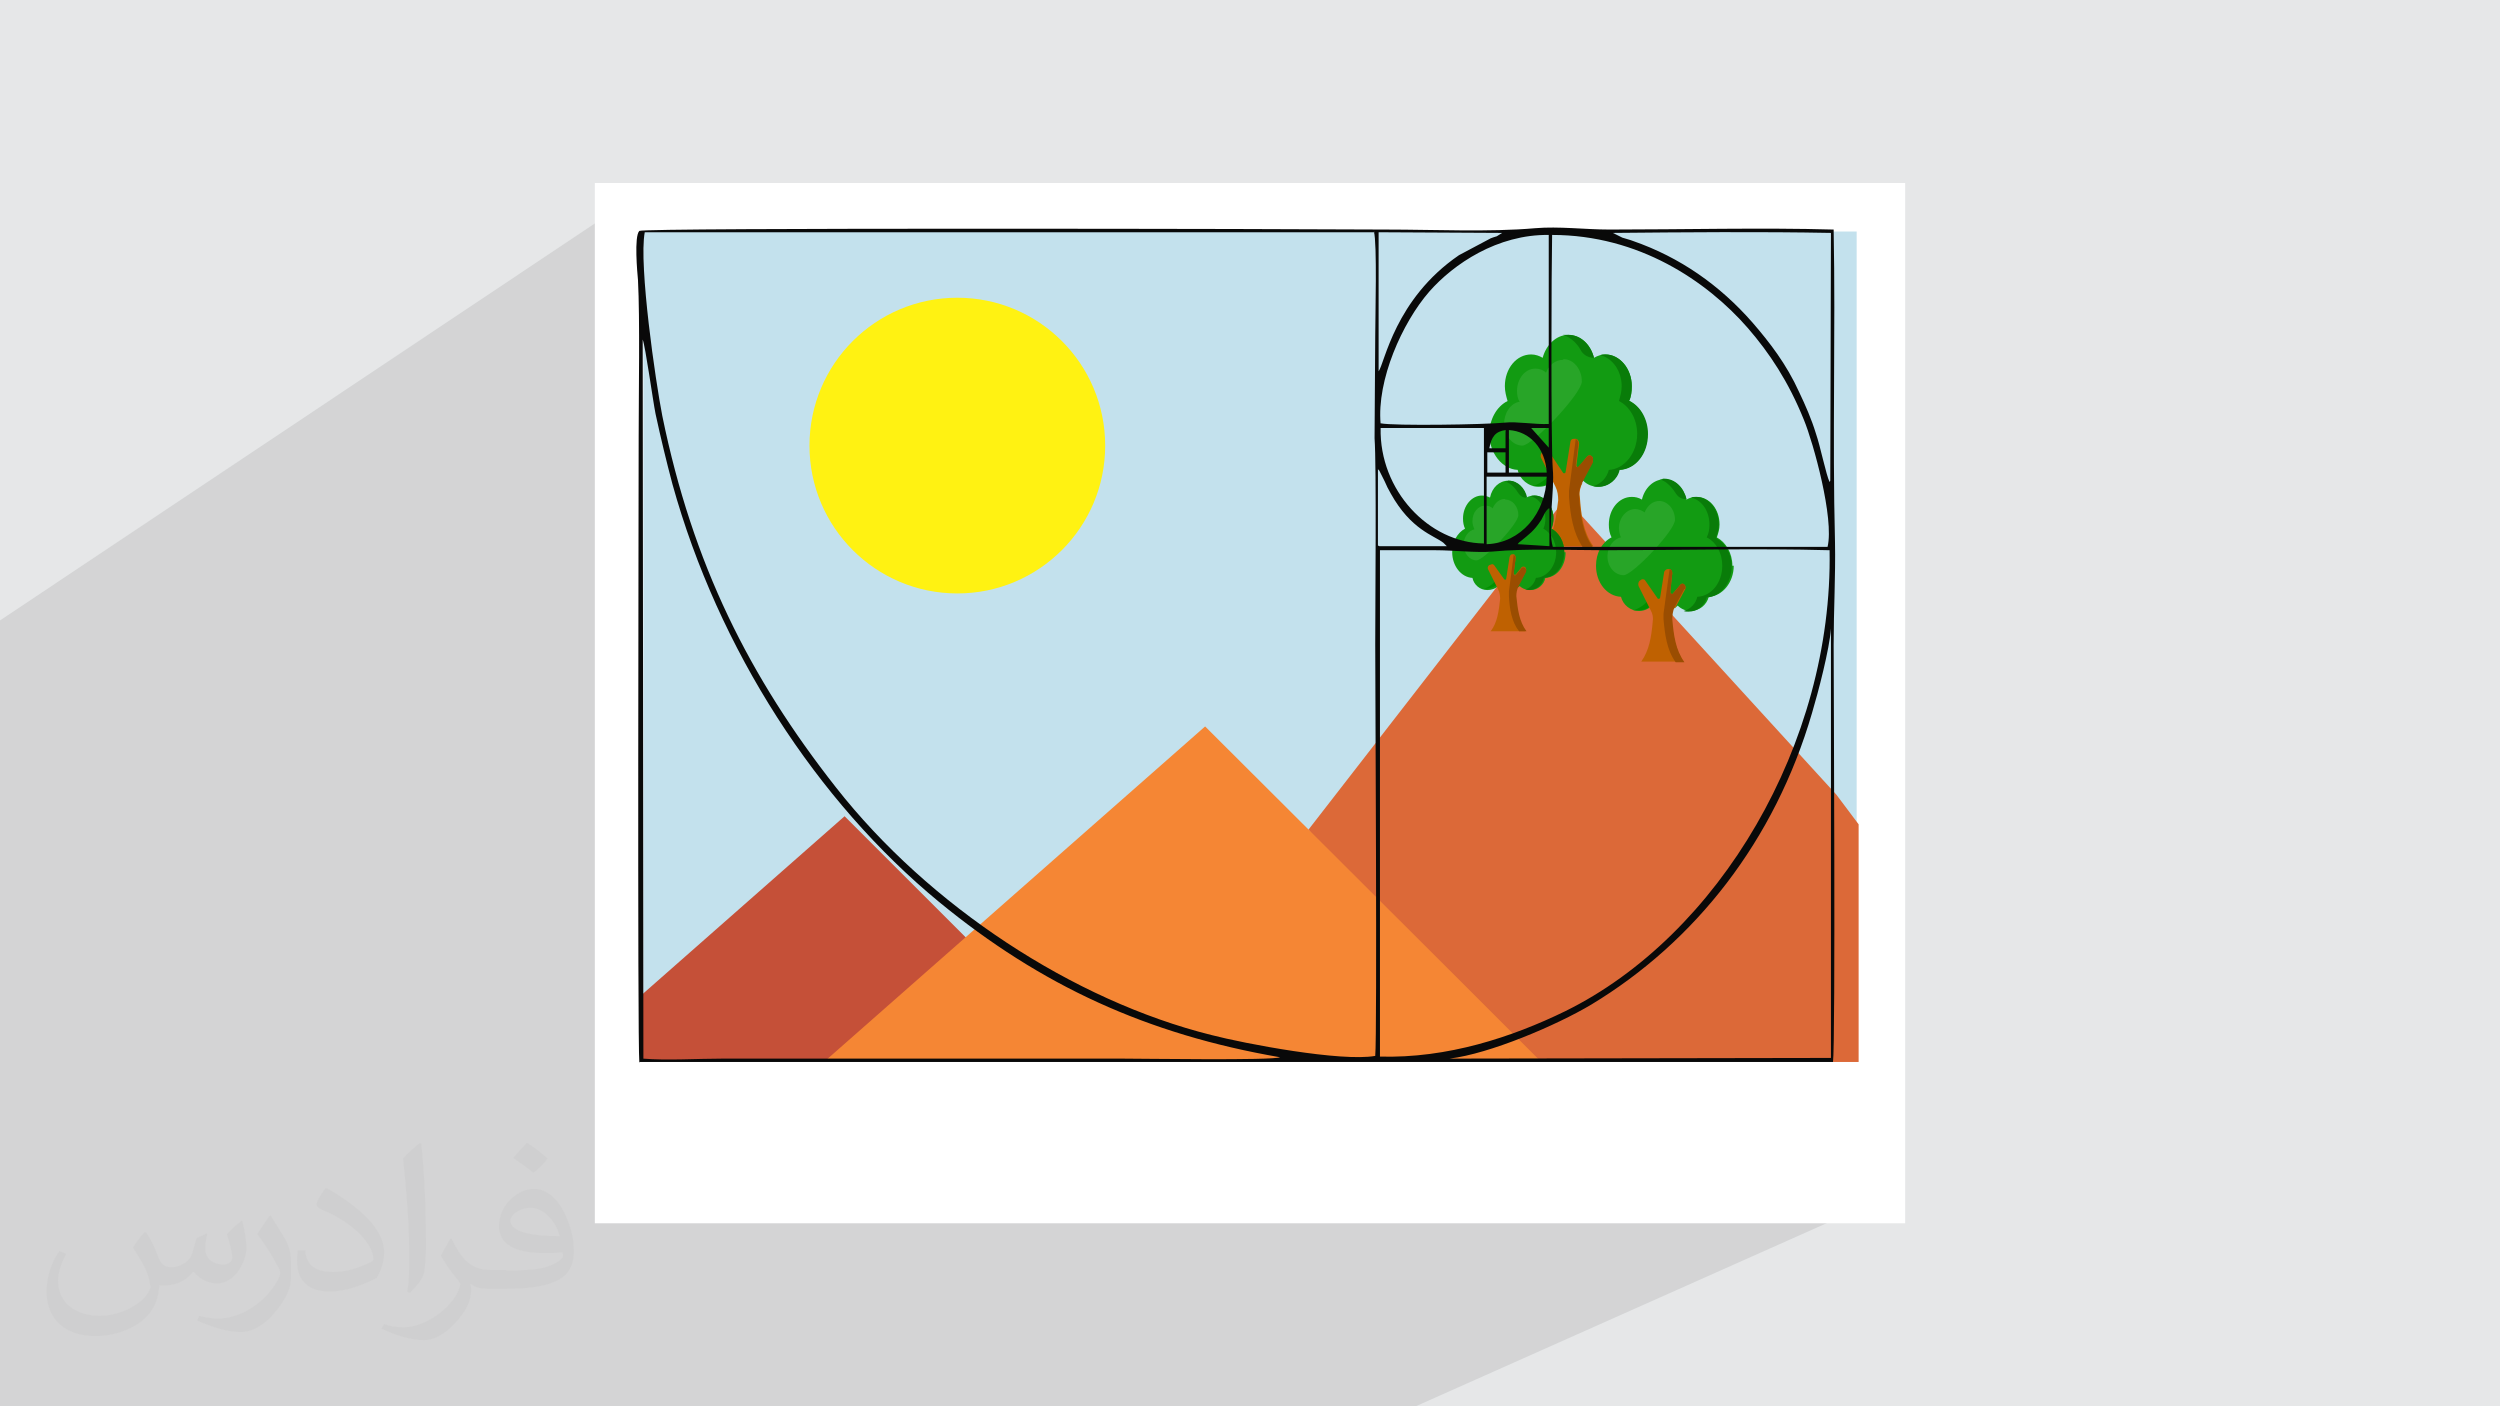
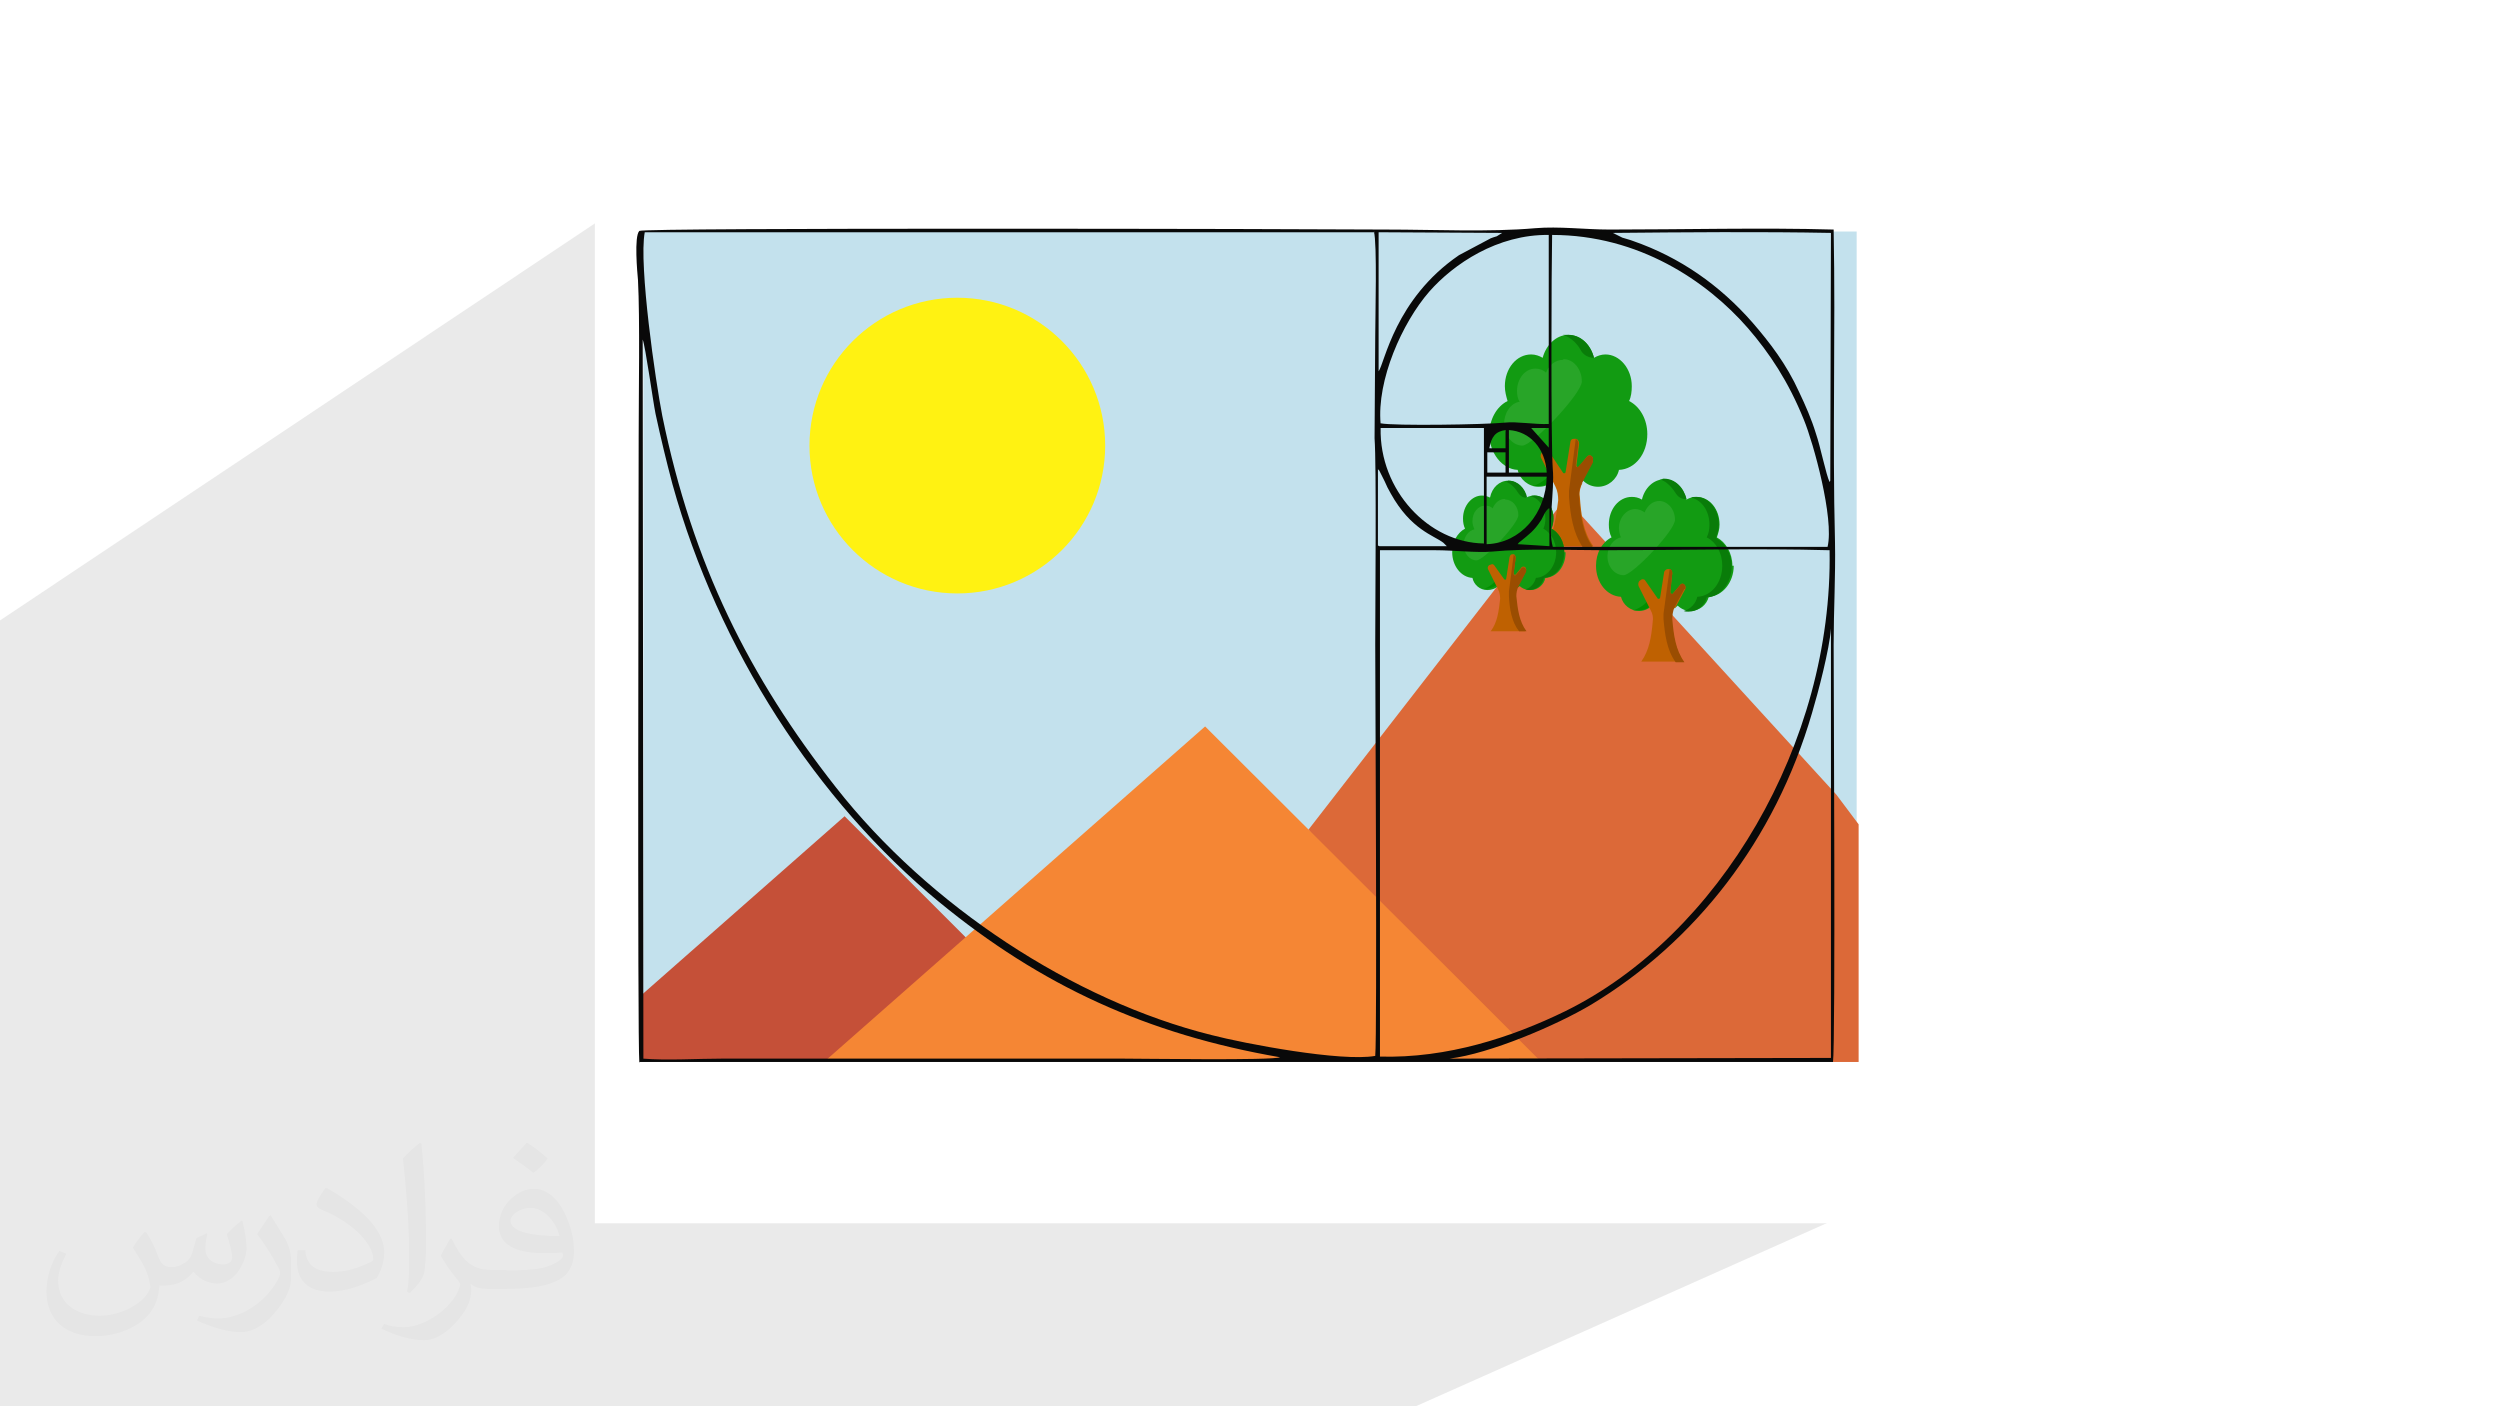
<svg xmlns="http://www.w3.org/2000/svg" xml:space="preserve" width="3.703in" height="2.083in" version="1.1" style="shape-rendering:geometricPrecision; text-rendering:geometricPrecision; image-rendering:optimizeQuality; fill-rule:evenodd; clip-rule:evenodd" viewBox="0 0 3703 2083" enable-background="new 0 0 512 512">
  <defs>
    <style type="text/css">
   
    .str0 {stroke:white;stroke-width:71.835}
    .fil4 {fill:#FFF212}
    .fil7 {fill:#F58634}
    .fil5 {fill:#DC6938}
    .fil6 {fill:#C55038}
    .fil10 {fill:#009000}
    .fil9 {fill:#097C09}
    .fil8 {fill:#129B12}
    .fil13 {fill:#28A528}
    .fil12 {fill:#9A4D01}
    .fil11 {fill:#BF6101}
    .fil3 {fill:#C3E1ED}
    .fil0 {fill:#E6E7E8}
    .fil15 {fill:white}
    .fil14 {fill:#090909}
    .fil2 {fill:#373435;fill-opacity:0.031}
    .fil1 {fill:#373435;fill-opacity:0.102}
   
  </style>
  </defs>
  <g id="Layer_x0020_1">
-     <polygon class="fil0" points="0,0 3703,0 3703,2083 0,2083 " />
    <polygon class="fil1" points="291,2083 280,2083 279,2083 273,2083 273,2083 268,2083 267,2083 266,2083 263,2083 262,2083 262,2083 256,2083 254,2083 251,2083 251,2083 250,2083 248,2083 246,2083 222,2083 219,2083 217,2083 217,2083 216,2083 216,2083 215,2083 215,2083 215,2083 212,2083 211,2083 209,2083 209,2083 209,2083 209,2083 206,2083 204,2083 204,2083 203,2083 199,2083 169,2083 157,2083 157,2083 155,2083 154,2083 153,2083 149,2083 149,2083 140,2083 140,2083 129,2083 129,2083 122,2083 117,2083 115,2083 111,2083 80,2083 54,2083 37,2083 32,2083 32,2083 28,2083 28,2083 28,2083 27,2083 27,2083 26,2083 24,2083 19,2083 19,2083 15,2083 13,2083 13,2083 13,2083 11,2083 10,2083 7,2083 3,2083 2,2083 0,2083 0,2083 0,2081 0,2080 0,2079 0,2077 0,2076 0,2076 0,2075 0,2075 0,2075 0,2074 0,2074 0,2073 0,2073 0,2073 0,2073 0,2072 0,2072 0,2072 0,2072 0,2071 0,2071 0,2071 0,2071 0,2070 0,2070 0,2068 0,2068 0,2064 0,2061 0,2055 0,2052 0,2050 0,2050 0,2050 0,2048 0,2046 0,2043 0,2038 0,2032 0,2031 0,2027 0,2027 0,2023 0,2023 0,2022 0,2019 0,2019 0,2019 0,2018 0,2016 0,2016 0,2016 0,2015 0,2010 0,2008 0,2008 0,2007 0,2006 0,2004 0,1994 0,1992 0,1992 0,1991 0,1990 0,1990 0,1989 0,1987 0,1987 0,1987 0,1987 0,1986 0,1985 0,1983 0,1983 0,1983 0,1983 0,1983 0,1983 0,1982 0,1981 0,1981 0,1981 0,1980 0,1980 0,1980 0,1980 0,1980 0,1979 0,1977 0,1976 0,1976 0,1975 0,1973 0,1972 0,1971 0,1969 0,1965 0,1959 0,1958 0,1957 0,1957 0,1957 0,1956 0,1956 0,1956 0,1956 0,1956 0,1955 0,1954 0,1953 0,1951 0,1951 0,1950 0,1950 0,1949 0,1948 0,1948 0,1946 0,1945 0,1945 0,1944 0,1938 0,1933 0,1925 0,1924 0,1921 0,1916 0,1916 0,1912 0,1910 0,1908 0,1905 0,1896 0,1892 0,1885 0,1885 0,1870 0,1868 0,1868 0,1867 0,1867 0,1860 0,1860 0,1857 0,1857 0,1855 0,1855 0,1853 0,1846 0,1838 0,1833 0,1823 0,1822 0,1821 0,1821 0,1821 0,1821 0,1820 0,1820 0,1820 0,1820 0,1818 0,1817 0,1806 0,1800 0,1737 0,1736 0,1718 0,1692 0,1674 0,1673 0,1662 0,1656 0,1654 0,1652 0,1568 0,1567 0,1291 0,1237 0,1117 0,975 0,968 0,919 917,307 917,361 947,341 950,341 959,340 973,340 991,340 1014,339 1041,339 1071,339 1105,339 1141,339 1181,338 1223,338 1266,338 1312,338 1359,338 1407,338 1455,338 1504,338 1553,338 1602,338 1650,338 1697,338 1742,338 1786,338 1829,339 1868,339 1905,339 1940,339 1971,339 1998,339 2021,339 2040,339 2054,339 2061,339 2068,339 2074,339 2081,339 2088,339 2095,340 2102,340 2109,340 2116,340 2123,340 2130,340 2137,340 2144,340 2151,340 2158,341 2165,341 2172,341 2179,341 2186,341 2193,341 2200,341 2207,340 2214,340 2221,340 2228,340 2235,340 2242,339 2248,339 2255,339 2262,338 2268,338 2275,337 2281,337 2288,337 2295,336 2302,336 2308,336 2315,337 2322,337 2329,337 2336,338 2343,338 2350,338 2357,339 2364,339 2371,339 2378,339 2385,340 2395,340 2405,340 2415,340 2425,339 2436,339 2446,339 2457,339 2467,339 2478,339 2488,339 2499,339 2509,339 2520,339 2530,339 2541,339 2552,338 2562,338 2573,338 2583,338 2594,338 2604,338 2615,338 2625,338 2636,338 2646,338 2656,338 2666,339 2676,339 2686,339 2696,339 2706,339 2716,340 2716,354 2716,369 2716,383 2717,397 2717,412 2717,426 2717,441 2717,455 2717,469 2717,484 2717,498 2717,513 2717,527 2717,541 2717,556 2716,570 2716,585 2716,599 2716,613 2716,628 2716,642 2716,657 2716,671 2716,686 2716,700 2717,715 2717,729 2717,744 2717,758 2717,773 2718,788 2718,802 2718,807 2718,812 2718,816 2719,821 2719,826 2719,830 2719,835 2718,840 2718,844 2718,849 2718,854 2718,859 2718,863 2718,868 2718,873 2718,878 2717,883 2717,888 2717,892 2717,897 2717,902 2717,907 2717,912 2716,916 2716,921 2716,926 2716,931 2716,936 2716,940 2716,945 2716,950 2716,954 2716,960 2716,969 2716,979 2716,993 2716,1008 2716,1026 2716,1045 2716,1066 2716,1088 2716,1112 2717,1137 2717,1162 2717,1173 2720,1177 2753,1221 2753,1573 2776,1573 2776,1776 2786,1776 2097,2083 2087,2083 1672,2083 1657,2083 1617,2083 1601,2083 1231,2083 1135,2083 1131,2083 1114,2083 1090,2083 1000,2083 992,2083 989,2083 983,2083 895,2083 864,2083 856,2083 708,2083 661,2083 647,2083 622,2083 525,2083 483,2083 387,2083 376,2083 332,2083 291,2083 " />
    <path class="fil2" d="M217 1826c7,11 12,21 16,32 3,7 5,19 21,19 5,0 11,-1 17,-5 7,-3 12,-9 14,-17l6 -21 15 -7 1 1c-2,8 -3,16 -3,21 0,18 15,24 27,24 7,0 13,-4 13,-10 0,-8 -4,-23 -8,-35 7,-7 14,-14 22,-20l1 1c4,15 6,30 6,40 0,10 -4,20 -8,27 -7,14 -20,25 -36,25 -12,0 -25,-6 -34,-17l-1 0c-9,11 -22,20 -43,20l-7 0c-1,14 -4,24 -9,33 -13,25 -50,42 -85,42 -49,0 -73,-28 -73,-66 0,-23 8,-45 19,-60l10 4c-7,14 -12,27 -12,40 0,35 29,52 62,52 31,0 68,-19 75,-42 -3,-25 -12,-36 -26,-59 4,-7 10,-15 17,-23l1 0 0 0 0 0 0 0 0 0 2 1 0 0 0 0 0 0 0 0zm564 -133c10,6 20,14 30,23 -6,8 -12,15 -21,21 -10,-8 -20,-15 -30,-22 7,-8 14,-15 20,-22l0 0 0 0 0 0 0 0 1 0 0 0 0 0 0 0 0 0zm5 96c-17,0 -30,11 -30,19 0,17 33,23 73,23 -5,-20 -22,-42 -43,-42zm-37 93c22,0 41,-1 55,-4 16,-4 30,-12 30,-18 0,-2 0,-3 -1,-5 -9,1 -19,1 -29,1 -29,0 -52,-7 -61,-23 -2,-5 -4,-10 -4,-16 0,-16 7,-32 19,-42 10,-9 21,-14 33,-14 20,0 37,16 48,42 6,14 11,30 11,51 0,14 -4,25 -12,34 -16,15 -45,21 -90,21l-20 0 0 0 -5 0c-11,0 -19,-2 -25,-7l-1 0c0,3 1,5 1,7 0,10 -3,23 -10,33 -20,30 -42,43 -60,43 -19,0 -42,-7 -63,-17l4 -7c7,3 16,5 29,5 34,0 78,-33 84,-64 -1,-3 -4,-6 -7,-10 -10,-12 -16,-22 -22,-32 5,-10 10,-18 14,-25l2 0c14,29 28,46 57,46l5 0 0 0 21 0 0 0 0 0 0 0 0 0 -3 1 0 0 0 0 0 0 0 0zm-146 31c3,-14 3,-29 3,-43l0 -21c0,-39 -5,-96 -9,-133 7,-8 17,-17 25,-23l2 1c5,47 7,101 7,151 0,13 -1,26 -2,35 -1,12 -8,21 -22,35l-3 -1 0 0 0 0 0 0 0 0 -1 -1 0 0 0 0 0 0 0 0zm-151 -62c1,18 10,33 41,33 20,0 36,-5 55,-14 3,-1 5,-3 5,-5 0,-12 -9,-27 -24,-41 -14,-13 -34,-25 -52,-32 -6,-3 -8,-5 -8,-8 0,-5 7,-16 13,-24l2 0c20,11 43,27 60,44 15,16 25,33 25,51 0,13 -4,26 -11,38 -22,11 -46,20 -70,20 -29,0 -48,-14 -48,-45 0,-3 0,-9 1,-16l10 0 0 0 0 0 0 0 0 0 1 -1 0 0 0 0 0 0 0 0zm-52 -52l18 29c7,11 13,22 13,41l0 24c0,19 -12,39 -32,60 -15,14 -29,20 -42,20 -19,0 -40,-6 -65,-17l3 -7c8,2 17,4 28,4 36,0 72,-26 89,-58 2,-4 3,-7 3,-9 0,-4 -2,-8 -4,-11 -9,-17 -19,-33 -30,-47 6,-9 12,-18 18,-27l1 0 0 0 0 -2 0 0 0 0 0 0 0 0z" />
    <g id="_1982131203536">
      <rect class="fil3 str0" x="917" y="307" width="1869" height="1469" />
      <circle class="fil4" cx="1418" cy="660" r="219" />
      <polygon class="fil5" points="2753,1221 2720,1177 2319,738 1938,1229 2121,1447 2286,1576 2753,1576 " />
      <polygon class="fil6" points="950,1709 1752,1709 1617,1575 1251,1209 950,1474 " />
      <polygon class="fil7" points="2152,1442 1785,1076 1217,1576 2286,1576 " />
      <path class="fil8" d="M2440 643c0,-22 -11,-41 -27,-49 3,-6 4,-14 4,-22 0,-26 -18,-47 -39,-47 -6,0 -12,2 -17,5 -5,-20 -20,-34 -38,-34 -18,0 -33,15 -38,34 -5,-3 -11,-5 -17,-5 -22,0 -39,21 -39,47 0,8 2,15 4,22 -16,8 -27,27 -27,49 0,28 19,52 42,53 3,14 16,25 31,25 9,0 16,-3 22,-9 6,6 14,9 22,9 9,0 16,-3 22,-9 6,6 14,9 22,9 15,0 28,-11 31,-25 24,-1 42,-24 42,-53z" />
      <path class="fil9" d="M2320 496c0,0 -1,0 -1,0 0,0 0,0 0,0 -1,0 -1,0 -2,0 0,0 0,0 0,0 -1,0 -1,0 -2,0 0,0 0,0 0,0 10,3 20,11 26,22 4,8 12,12 20,12 0,0 0,0 0,0 -5,-20 -20,-34 -38,-34 -1,0 -1,0 -2,0 0,0 0,0 0,0z" />
-       <path class="fil9" d="M2413 594c3,-6 4,-14 4,-22 0,-26 -18,-47 -39,-47 -3,0 -5,0 -8,1 18,4 32,23 32,46 0,8 -2,15 -4,22 16,8 27,27 27,49 0,28 -19,52 -42,53 -3,12 -12,21 -23,24 3,1 5,1 8,1 15,0 28,-11 31,-25 24,-1 42,-24 42,-53 0,-22 -11,-41 -27,-49z" />
      <path class="fil10" d="M2294 704c-4,7 -18,15 -24,16 1,0 1,0 2,0 0,0 0,0 0,0 1,0 1,0 2,0 0,0 0,0 0,0 1,0 1,0 2,0 0,0 0,0 0,0 1,0 1,0 2,0l0 0c8,0 15,-3 21,-8l1 -1 -5 -10 -1 1z" />
      <path class="fil11" d="M2342 716l17 -32c1,-3 1,-6 -1,-8l0 0c-2,-2 -5,-2 -7,0l-12 15c-2,2 -4,0 -4,-2l4 -32c0,-3 -2,-7 -5,-7l-3 0c-3,0 -5,2 -5,5l-7 44c0,2 -3,3 -4,1l-20 -30c-1,-2 -4,-3 -6,-2l-4 2c-3,1 -4,6 -2,9l21 42c3,6 4,13 4,20 -3,25 -6,49 -20,68l72 0 0 0c-15,-21 -18,-46 -20,-74 -1,-7 1,-14 4,-20z" />
      <path class="fil12" d="M2359 684c1,-3 1,-6 -1,-8l0 0c-2,-2 -5,-2 -7,0l-6 7 0 0 -7 8c-2,2 -4,0 -4,-2l4 -32c0,-3 -2,-6 -4,-7l-10 77c0,1 0,2 0,3l0 0 0 0c0,2 0,4 0,6 2,27 6,53 20,74l0 0 15 0 0 0c-15,-21 -18,-46 -20,-74 -1,-7 1,-14 4,-20l17 -32z" />
      <path class="fil13" d="M2315 533c-11,0 -21,8 -25,19 -4,-4 -10,-6 -16,-6 -15,0 -27,15 -27,33 0,6 1,12 4,16 -13,2 -23,16 -23,32 0,18 12,33 27,33 15,0 88,-77 88,-95 0,-18 -12,-33 -27,-33z" />
      <path class="fil8" d="M2566 838c0,-19 -10,-35 -23,-42 2,-6 4,-12 4,-19 0,-23 -15,-41 -34,-41 -5,0 -10,1 -15,4 -4,-17 -17,-30 -33,-30 -16,0 -29,13 -33,30 -5,-3 -10,-4 -15,-4 -19,0 -34,18 -34,41 0,7 1,13 4,19 -14,7 -23,23 -23,42 0,25 16,45 37,46 3,12 14,21 27,21 7,0 14,-3 19,-8 5,5 12,8 19,8 7,0 14,-3 19,-8 5,5 12,8 19,8 13,0 24,-9 27,-21 20,-1 37,-21 37,-46z" />
      <path class="fil9" d="M2462 710c0,0 -1,0 -1,0 0,0 0,0 0,0 0,0 -1,0 -1,0 0,0 0,0 0,0 -1,0 -1,0 -2,0 0,0 0,0 0,0 9,2 17,10 23,19 4,7 10,11 17,10 0,0 0,0 0,0 -4,-17 -17,-30 -33,-30 -1,0 -1,0 -2,0 0,0 0,0 0,0z" />
      <path class="fil9" d="M2542 796c2,-6 4,-12 4,-19 0,-23 -15,-41 -34,-41 -2,0 -5,0 -7,1 16,4 27,20 27,40 0,7 -1,13 -4,19 14,7 23,23 23,42 0,25 -16,45 -37,46 -2,10 -10,18 -20,21 2,1 4,1 7,1 13,0 24,-9 27,-21 20,-1 37,-21 37,-46 0,-19 -10,-35 -23,-42z" />
      <path class="fil10" d="M2440 890c-3,6 -16,13 -21,14 1,0 1,0 2,0 0,0 0,0 0,0 1,0 1,0 2,0 0,0 0,0 0,0 0,0 1,0 2,0 0,0 0,0 0,0 1,0 1,0 2,0l0 0c7,0 13,-2 18,-7l1 -1 -4 -8 -1 1z" />
      <path class="fil11" d="M2481 901l15 -28c1,-2 1,-5 -1,-7l0 0c-2,-2 -4,-2 -6,0l-11 13c-1,2 -4,0 -4,-2l3 -28c0,-3 -2,-6 -4,-6l-3 0c-2,0 -4,2 -5,4l-6 38c0,2 -3,3 -4,1l-18 -26c-1,-2 -3,-2 -5,-2l-3 2c-2,1 -3,5 -2,8l18 36c3,5 4,11 3,17 -2,22 -5,42 -17,59l63 0 0 0c-13,-18 -16,-40 -18,-64 0,-6 1,-12 3,-17z" />
      <path class="fil12" d="M2496 873c1,-2 1,-5 -1,-7l0 0c-2,-2 -4,-2 -6,0l-5 6 0 0 -6 7c-1,2 -4,0 -4,-2l3 -28c0,-3 -1,-6 -4,-6l-9 66c0,1 0,2 0,3l0 0 0 0c0,2 0,4 0,5 2,23 5,46 18,64l0 0 13 0 0 0c-13,-18 -16,-40 -18,-64 0,-6 1,-12 3,-17l15 -28z" />
      <path class="fil13" d="M2458 742c-10,0 -18,7 -22,17 -4,-3 -9,-5 -14,-5 -13,0 -24,13 -24,28 0,5 1,10 3,14 -11,2 -20,14 -20,28 0,16 11,28 24,28 13,0 76,-66 76,-82 0,-16 -11,-28 -24,-28z" />
      <path class="fil8" d="M2317 818c0,-16 -8,-29 -19,-35 2,-5 3,-10 3,-15 0,-19 -13,-34 -28,-34 -4,0 -9,1 -12,3 -3,-14 -14,-25 -27,-25 -13,0 -24,10 -27,25 -4,-2 -8,-3 -12,-3 -15,0 -28,15 -28,34 0,6 1,11 3,15 -11,6 -19,19 -19,35 0,20 13,37 30,38 2,10 11,18 22,18 6,0 12,-2 16,-6 4,4 10,6 16,6 6,0 12,-2 16,-6 4,4 10,6 16,6 11,0 20,-8 22,-18 17,-1 30,-17 30,-38z" />
      <path class="fil9" d="M2232 713c0,0 -1,0 -1,0 0,0 0,0 0,0 0,0 -1,0 -1,0 0,0 0,0 0,0 0,0 -1,0 -1,0 0,0 0,0 0,0 7,2 14,8 19,16 3,5 8,9 14,8 0,0 0,0 0,0 -3,-14 -14,-25 -27,-25 0,0 -1,0 -1,0 0,0 0,0 0,0z" />
      <path class="fil9" d="M2298 783c2,-5 3,-10 3,-15 0,-19 -13,-34 -28,-34 -2,0 -4,0 -6,1 13,3 22,17 22,33 0,6 -1,11 -3,15 11,6 19,19 19,35 0,20 -13,37 -30,38 -2,8 -8,15 -16,17 2,0 4,1 6,1 11,0 20,-8 22,-18 17,-1 30,-17 30,-38 0,-16 -8,-29 -19,-35z" />
      <path class="fil10" d="M2214 861c-3,5 -13,11 -17,11 0,0 1,0 1,0 0,0 0,0 0,0 0,0 1,0 1,0 0,0 0,0 0,0 0,0 1,0 1,0 0,0 0,0 0,0 0,0 1,0 1,0l0 0c6,0 11,-2 15,-5l1 -1 -4 -7 0 1z" />
      <path class="fil11" d="M2248 869l12 -23c1,-2 1,-4 -1,-6l0 0c-1,-1 -4,-1 -5,0l-9 11c-1,1 -3,0 -3,-2l3 -23c0,-2 -1,-5 -3,-5l-2 0c-2,0 -3,1 -4,4l-5 32c0,2 -2,2 -3,1l-15 -21c-1,-1 -3,-2 -4,-1l-3 1c-2,1 -3,4 -2,6l15 30c2,4 3,9 3,14 -2,18 -4,35 -14,48l51 0 0 0c-11,-15 -13,-33 -15,-52 0,-5 1,-10 3,-14z" />
      <path class="fil12" d="M2260 847c1,-2 1,-4 -1,-6l0 0c-1,-1 -4,-1 -5,0l-4 5 0 0 -5 6c-1,1 -3,0 -3,-2l3 -23c0,-2 -1,-5 -3,-5l-7 54c0,1 0,1 0,2l0 0 0 0c0,1 0,3 0,5 1,19 4,38 15,52l0 0 11 0 0 0c-11,-15 -13,-33 -15,-52 0,-5 1,-10 3,-14l12 -23z" />
      <path class="fil13" d="M2229 739c-8,0 -15,6 -18,14 -3,-3 -7,-4 -11,-4 -11,0 -19,10 -19,23 0,4 1,8 3,12 -9,2 -16,11 -16,23 0,13 9,23 19,23 11,0 62,-54 62,-67 0,-13 -9,-23 -19,-23z" />
      <path class="fil14" d="M2711 712l1 -367c-103,-2 -218,-1 -323,0l14 7c6,2 11,3 16,5 69,24 128,65 177,121 25,29 50,61 69,103 9,19 18,39 25,62 6,17 15,61 20,71zm-669 -162c9,-12 24,-107 119,-172l47 -25c2,-1 6,-2 9,-3l8 -5 -183 -1 0 206zm3 77c20,4 152,2 184,-1 17,-2 45,3 65,2l0 -280c-76,-1 -141,43 -177,84 -40,46 -78,131 -72,196zm249 36l0 -29 -26 0 26 29zm-88 1l24 0 0 -27c-15,2 -21,10 -24,27zm-170 -320l-1081 0c-9,49 16,221 26,272 45,220 129,387 257,550 138,176 352,316 556,367 50,13 193,40 243,31 3,-30 0,-564 0,-610 0,-58 2,-263 -1,-305l1 -152c0,-26 3,-138 -2,-154zm9 290c-2,92 71,170 153,171l0 -171 -152 0zm158 66l27 0 0 -30 -27 0 0 30zm32 0l56 0c-2,-36 -25,-61 -56,-63l0 63zm-32 106c49,-2 87,-45 88,-100l-89 0 0 100zm96 -458c-1,44 -2,307 1,347 3,30 -8,88 0,115l407 0c10,-42 -21,-154 -35,-188 -23,-57 -51,-99 -83,-136 -61,-70 -162,-138 -290,-138zm-5 405c-6,5 -7,10 -11,17 -11,17 -19,22 -31,32 -3,2 -2,2 -4,4l47 3 0 -56zm-251 56l100 0c-3,-3 -1,-1 -5,-5 -14,-11 -48,-19 -78,-73 -4,-7 -6,-11 -9,-18l-8 -16c0,0 -1,-1 -2,-2l0 113zm0 756c101,3 197,-29 275,-67 228,-112 397,-397 392,-683 -110,-3 -223,0 -333,0 -54,0 -114,-3 -167,2 -22,2 -58,-2 -83,-2 -28,0 -56,0 -83,0l0 750zm669 -634c-2,30 -19,95 -28,125 -55,189 -173,339 -327,432 -52,31 -151,73 -210,80l565 -1 0 -636zm-1760 637c36,3 81,0 119,0 197,0 393,0 590,0 29,0 224,3 235,-2 -197,-34 -354,-106 -505,-230 -181,-149 -327,-374 -395,-619 -9,-34 -17,-67 -25,-104 -4,-20 -15,-100 -19,-110l1 1065zm1764 -1228c3,154 -2,306 2,463 1,49 -2,102 -2,152 0,45 3,589 -1,619 -223,1 -442,-1 -665,3 -37,1 -72,-3 -108,-3l-775 0c-72,0 -148,3 -220,0 -3,-33 -1,-853 -1,-928 0,-61 2,-173 -1,-231 -1,-11 -6,-65 2,-73 6,-5 980,-3 1107,-2 70,0 152,4 220,-2 35,-3 74,2 110,2 107,0 228,-3 331,0z" />
      <rect class="fil15" x="947" y="1573" width="1829" height="203" />
    </g>
  </g>
</svg>